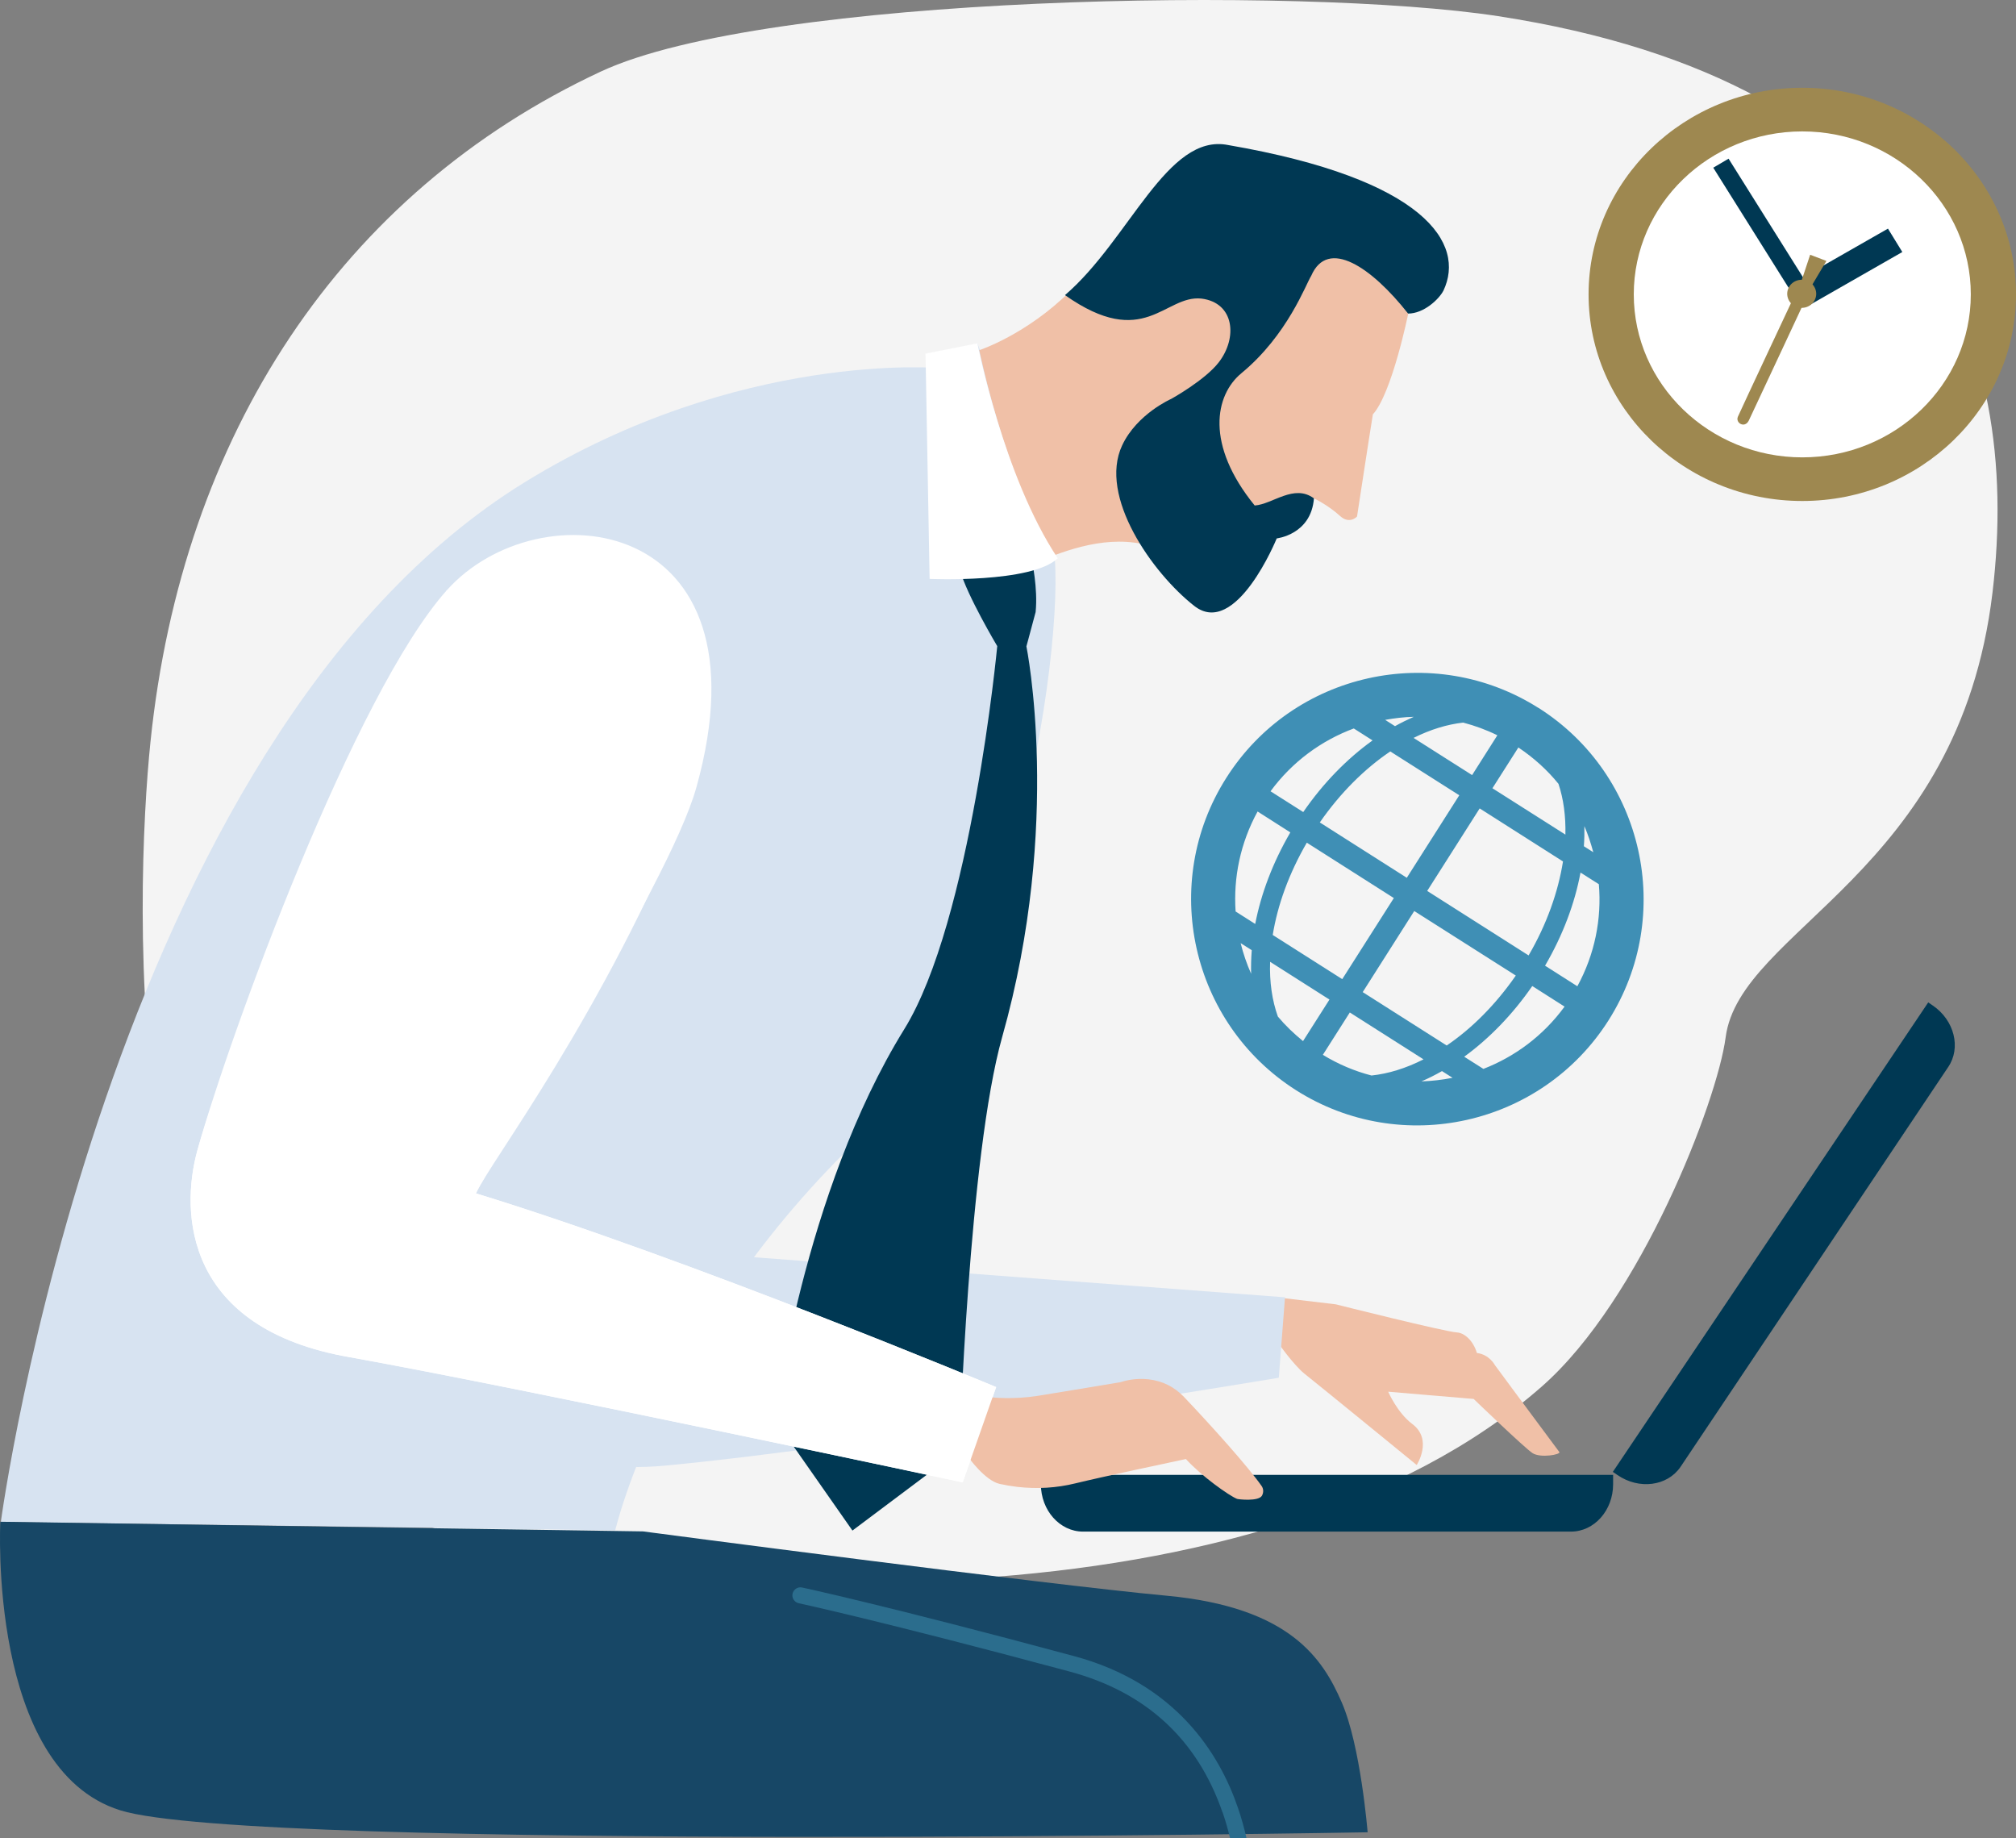
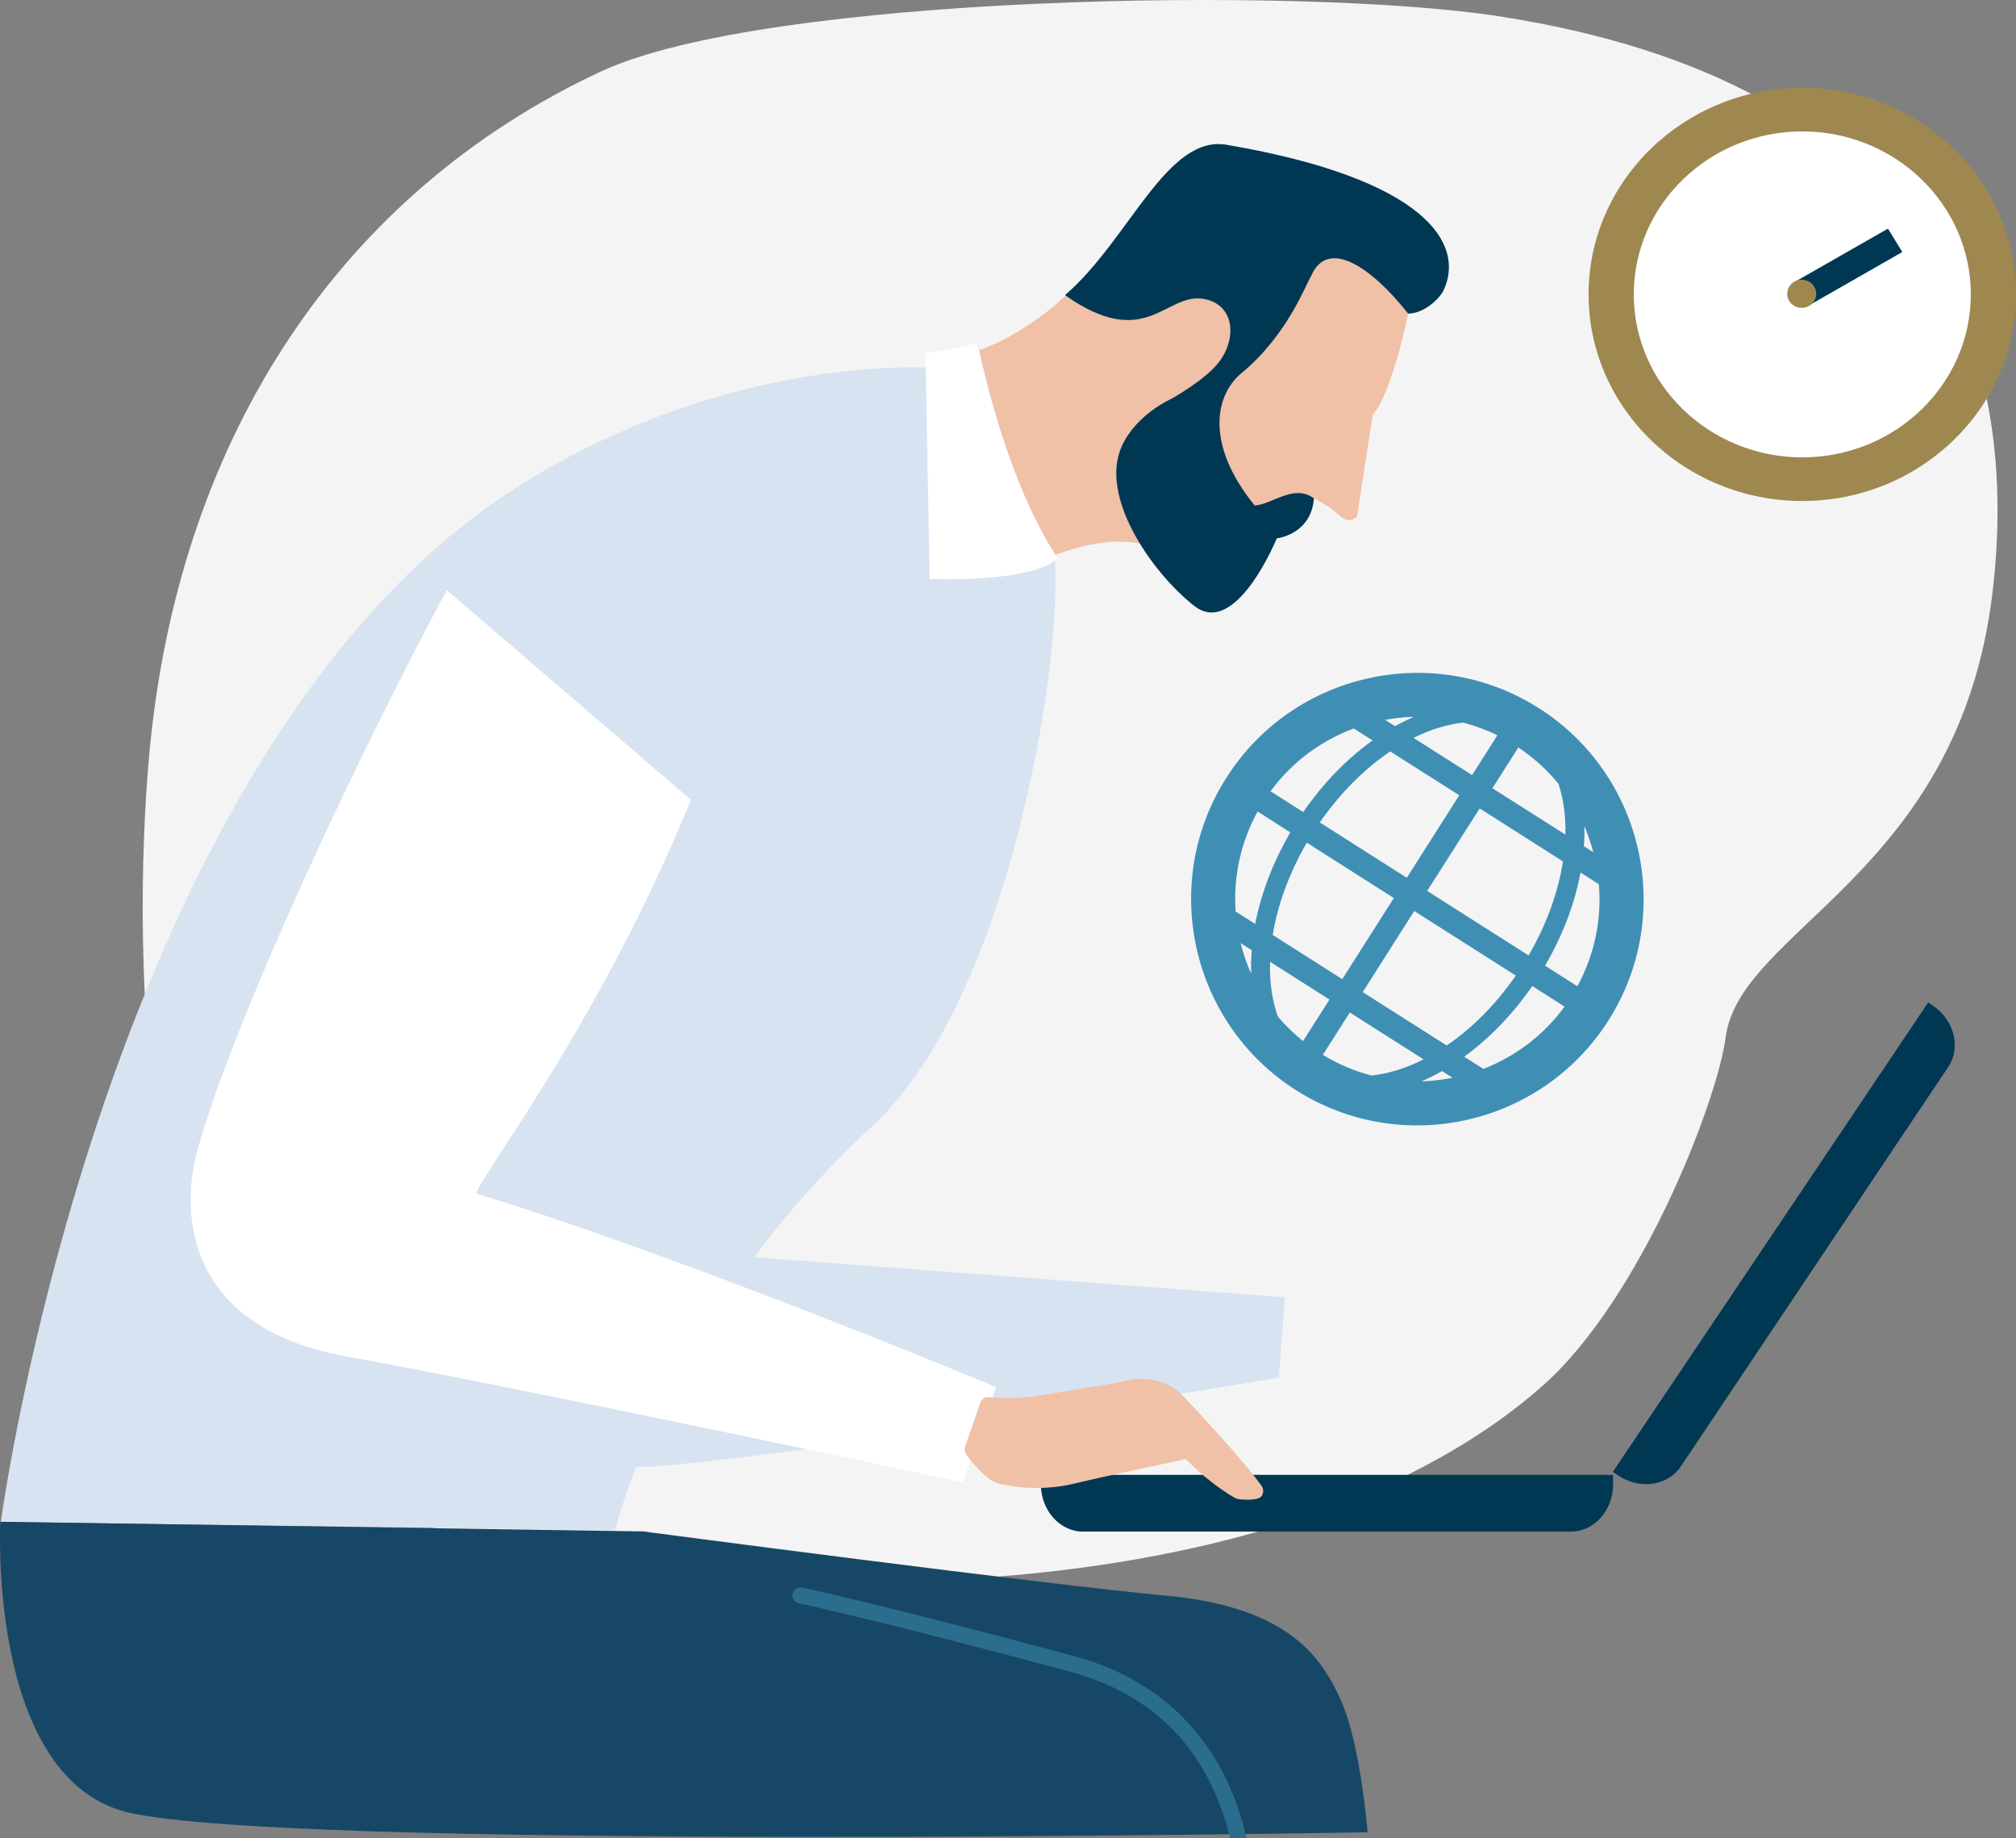
<svg xmlns="http://www.w3.org/2000/svg" id="_レイヤー_1" viewBox="0 0 192.25 175.27">
  <rect x="0" y="0" width="192.25" height="175.27" fill="#808080" stroke="none" />
  <defs>
    <style>.cls-1{fill:#9e8850;}.cls-2{fill:#f4f4f4;}.cls-3{fill:#fff;}.cls-4{fill:#d7e3f1;}.cls-5{fill:#f0c0a7;}.cls-6{fill:#174766;}.cls-7{fill:#3f8fb5;}.cls-8{fill:#003853;}.cls-9{fill:#2b6d8d;}</style>
  </defs>
  <path class="cls-2" d="m14.35,70.73c-1.44,13.95-3.48,65.15,22.7,73.67,28.72,9.35,83.69,10.96,110.02-12.23,9.4-8.28,16.69-27.16,17.49-33.25,1.35-10.37,22.24-15.52,25.45-42.42,2.89-24.23-6.58-48.72-47.15-54.96C124.12-1.34,73.01-.5,57.3,6.82c-24.76,11.55-39.92,34.6-42.95,63.91Z" />
  <path class="cls-7" d="m146.74,67.52c-10.04-6.38-23.41-3.41-29.79,6.64-6.39,10.04-3.4,23.4,6.64,29.79,10.04,6.38,23.4,3.4,29.79-6.64,6.38-10.04,3.4-23.41-6.63-29.79Zm-11.94.84c-.59.26-1.18.55-1.77.88l-.94-.6c.9-.16,1.8-.27,2.71-.29Zm-5.7,1.1l1.79,1.14c-2.41,1.73-4.69,4.04-6.61,6.83l-3.12-1.98c2.07-2.82,4.85-4.84,7.94-5.99Zm-9.17,7.92l3.12,1.99c-1.68,2.88-2.8,5.87-3.35,8.73l-1.87-1.19c-.22-3.23.45-6.53,2.1-9.54Zm-1.62,12.55l1.06.67c-.06.77-.08,1.52-.06,2.25-.42-.95-.75-1.92-1-2.92Zm5.95,9.34c-.88-.72-1.69-1.49-2.4-2.34-.55-1.54-.81-3.31-.74-5.22l5.66,3.6-2.52,3.96Zm3.75-5.9l-6.64-4.22c.46-2.85,1.55-5.87,3.25-8.8l8.3,5.28-4.92,7.73Zm6.15-9.67l-8.3-5.28c1.96-2.83,4.29-5.13,6.72-6.77l6.58,4.18-5,7.86Zm6.23-9.79l-5.59-3.55c1.6-.8,3.2-1.29,4.73-1.46,1.11.29,2.21.69,3.26,1.21l-2.41,3.8Zm12.08,10.4c.28,3.29-.38,6.67-2.05,9.73l-3.08-1.96c1.71-2.93,2.84-5.97,3.38-8.88l1.75,1.11Zm-.53-3.05l-.9-.57c.05-.65.06-1.29.05-1.92.35.81.62,1.65.85,2.49Zm-7.15-9.99c1.48.99,2.76,2.15,3.83,3.47.48,1.44.7,3.08.66,4.84l-6.96-4.42,2.47-3.88Zm-3.69,5.81l7.95,5.06c-.46,2.89-1.54,5.98-3.28,8.96l-9.67-6.15,5-7.86Zm-6.23,9.79l9.68,6.15c-1.93,2.78-4.2,5.05-6.59,6.67l-8.01-5.09,4.92-7.74Zm-4.08,15.68c-1.6-.41-3.16-1.07-4.64-1.97l2.57-4.04,7.03,4.47c-1.67.85-3.35,1.37-4.96,1.54Zm4.76.56c.66-.28,1.31-.61,1.96-.98l1.01.64c-.98.19-1.97.31-2.97.34Zm5.91-1.19l-1.83-1.16c2.36-1.72,4.6-4,6.49-6.74l3.08,1.96c-2.02,2.77-4.73,4.77-7.74,5.94Z" />
-   <path class="cls-5" d="m121.77,127.9s1.58,2.24,2.61,3.07c2.19,1.75,10.72,8.72,10.72,8.72,0,0,1.57-2.42-.42-3.91-1.43-1.07-2.3-3.08-2.3-3.08l8.15.69s4.85,4.67,5.62,5.17c.77.49,2.73.13,2.55-.11-2.01-2.69-6.14-8.28-6.14-8.28,0,0-.52-1.02-1.72-1.16-.36-1.22-1.22-1.92-1.89-1.96-1.19-.07-11.56-2.68-11.56-2.68l-5.73-.68.13,4.23Z" />
  <path class="cls-4" d="m87.25,36.94s1.86,1.37-2.86,30.61c-5.11,31.61-12.88,52.3-12.88,52.3l51.03,3.85-.59,7.67s-39.91,6.64-58.55,8.38c-18.64,1.74-18.46-14.45-18.46-14.45,0,0-10.46-61.13,3.61-74.56,14.07-13.43,38.71-13.8,38.71-13.8Z" />
  <path class="cls-4" d="m58.67,145.92s4.68-20.24,24.53-38.56c14.34-13.24,19.07-50.78,16.99-56.42-2.93-7.98-6.99-18.2-6.99-18.2l-3.56,2.36s-19.1-1.72-39.55,10.85C10.05,70.55.08,145.12.08,145.12l58.59.8Z" />
-   <path class="cls-8" d="m98.4,53.45s.59,2.61.36,4.91c-.67,2.52-.88,3.27-.88,3.27,0,0,3.45,16.88-2.31,37.25-3.19,11.3-4.08,39.41-4.08,39.41l-10.2,7.65-7.4-10.58s2.68-21.61,12.34-37.22c6.39-10.32,8.87-36.53,8.87-36.53,0,0-2.87-4.81-3.56-7.26,4.65-.13,6.85-.9,6.85-.9Z" />
  <path class="cls-8" d="m99.26,140.63v.89c0,2.49,1.8,4.52,4.02,4.52h46.53c2.22,0,4.02-2.02,4.02-4.52v-.89h-54.57Z" />
  <path class="cls-8" d="m153.81,140.35l.44.3c2.06,1.41,4.74,1.06,6-.77l25.53-38.13c1.25-1.83.6-4.46-1.46-5.87l-.44-.3-30.08,44.77Z" />
  <path class="cls-3" d="m65.88,76.27c-8.42,20.66-19.15,34.52-20.49,37.52,20.3,6.22,49.61,18.47,49.61,18.47l-3.19,9.08s-41.45-8.87-58.41-11.93c-15.77-2.71-16.24-13.76-14.56-19.77,3.13-11.23,12.81-32.19,20.36-46.89,1.2-2.34,2.35-4.52,3.41-6.48l23.27,19.99Z" />
  <path class="cls-5" d="m132.41,23.25l-6.1-3.7s-8.63,2.46-9.26,2.6c-.09-.64-6.96,2.48-15,5.62-4.16,4.14-8.66,5.62-8.66,5.62,0,0,2.46,12.16,7.11,19.57,3.38-1.26,7.48-2.17,11.27-.02,1.07,1.19,2.16,2.4,3.43,3.72.89.93,2.36.63,2.82.24,1.34-1.16-.16-3.67,2.52-4.82.47-.5.69-.72,1.2-.73.68-.39.94-.57,1.38-1.03.54-1.89,2.18-2.8,2.18-2.8,0,0,1.31.61,2.48,1.67.92.85,1.63.06,1.63.06,0,0,1.24-8.11,1.51-9.74,1.82-1.99,3.37-9.6,3.37-9.6l-1.87-6.64Z" />
  <path class="cls-8" d="m121.73,51.34s3.3-.34,3.57-3.82c-1.91-1.41-3.93.56-5.65.68-4.73-5.81-3.8-10.53-1.26-12.62,4.41-3.64,6.14-8.49,6.65-9.28,1.58-3.66,5.77-.81,9.24,3.6,1.5,0,2.95-1.37,3.37-2.19,2.11-4.46-1.68-10.63-20.53-13.88-5.83-1.17-9.4,9.02-15.56,14.31,7.57,5.34,9.49-.04,13.01.33,3.14.39,3.47,3.72,1.66,6.07-1.3,1.7-4.53,3.49-4.53,3.49,0,0-3.28,1.43-4.69,4.44-2.28,4.86,2.88,12.17,6.87,15.3,3.98,3.13,7.87-6.43,7.87-6.43Z" />
  <path class="cls-6" d="m.03,145.1s-1.21,23.54,11.42,27.51c12.63,3.97,118.97,2.1,118.97,2.1,0,0-.66-8.24-2.47-12.39-1.8-4.15-4.93-9.08-16.72-10.17-11.5-1.06-49.92-6.13-49.92-6.13L.03,145.1Z" />
  <path class="cls-9" d="m116.59,172.81c.29.84.52,1.66.71,2.46h1.57c-.21-.93-.48-1.91-.82-2.9-1.76-5.15-5.9-11.84-15.63-14.46-18-4.85-25.85-6.52-25.93-6.54-.41-.09-.82.18-.91.59-.09.41.18.82.59.91.08.02,7.89,1.69,25.85,6.52,7.27,1.96,12.16,6.47,14.56,13.42Z" />
  <path class="cls-5" d="m97.04,141.78h0c-.59-.07-1.17-.17-1.72-.29-1.38-.33-2.9-2.42-3.19-2.84-.14-.2-.18-.46-.1-.69l1.46-4.23c.12-.34.47-.56.83-.51h.08c.36.05,2.27.23,4.53-.12,2.47-.39,7.32-1.21,7.93-1.31.3-.1,1.37-.42,2.67-.27,1.32.15,2.45.71,3.37,1.67,2.73,2.87,6.16,6.71,7.41,8.5.19.27.2.63.03.93-.33.56-2.23.35-2.37.3-.76-.3-3.43-2.2-4.88-3.8-1.69.36-7.91,1.68-10.54,2.32-1.79.44-3.64.55-5.5.34h0Z" />
-   <path class="cls-3" d="m42.61,56.28c-8.76,9.79-20.64,42.14-23.78,53.37-1.67,6.01-1.21,17.06,14.56,19.77,16.96,3.05,58.41,11.93,58.41,11.93l3.19-9.09s-29.31-12.25-49.61-18.47c1.35-3,18.37-29.19,21.03-38.72,7.27-26.02-15.05-28.58-23.8-18.79Z" />
  <path class="cls-3" d="m93.2,32.74l-4.94.98.39,21.48s9.71.43,12.22-1.97c-5.17-7.76-7.66-20.49-7.66-20.49Z" />
  <path class="cls-3" d="m192.02,28.07c0,10.76-9.02,19.48-20.15,19.48s-20.15-8.72-20.15-19.48,9.02-19.48,20.15-19.48,20.15,8.72,20.15,19.48Z" />
  <path class="cls-1" d="m171.87,47.77c-11.24,0-20.38-8.84-20.38-19.7s9.14-19.7,20.38-19.7,20.38,8.84,20.38,19.7-9.14,19.7-20.38,19.7Zm0-35.24c-8.86,0-16.07,6.97-16.07,15.54s7.21,15.54,16.07,15.54,16.07-6.97,16.07-15.54-7.21-15.54-16.07-15.54Z" />
-   <polygon class="cls-8" points="164.84 15.13 163.38 15.99 171.45 28.85 172.91 27.99 164.84 15.13" />
  <polygon class="cls-8" points="181.41 24.03 180.04 21.8 171.13 26.89 172.49 29.13 181.41 24.03" />
-   <path class="cls-1" d="m166.77,40.1c-.38.77-1.3.24-1.04-.37.26-.61,6.08-13,6.08-13l.81-2.44,1.55.59-1.32,2.22s-5.9,12.64-6.08,13Z" />
  <path class="cls-1" d="m173.1,27.52c.28.69-.06,1.46-.77,1.74-.71.27-1.52-.06-1.8-.75-.28-.69.06-1.46.77-1.74.71-.27,1.52.06,1.8.75Z" />
</svg>